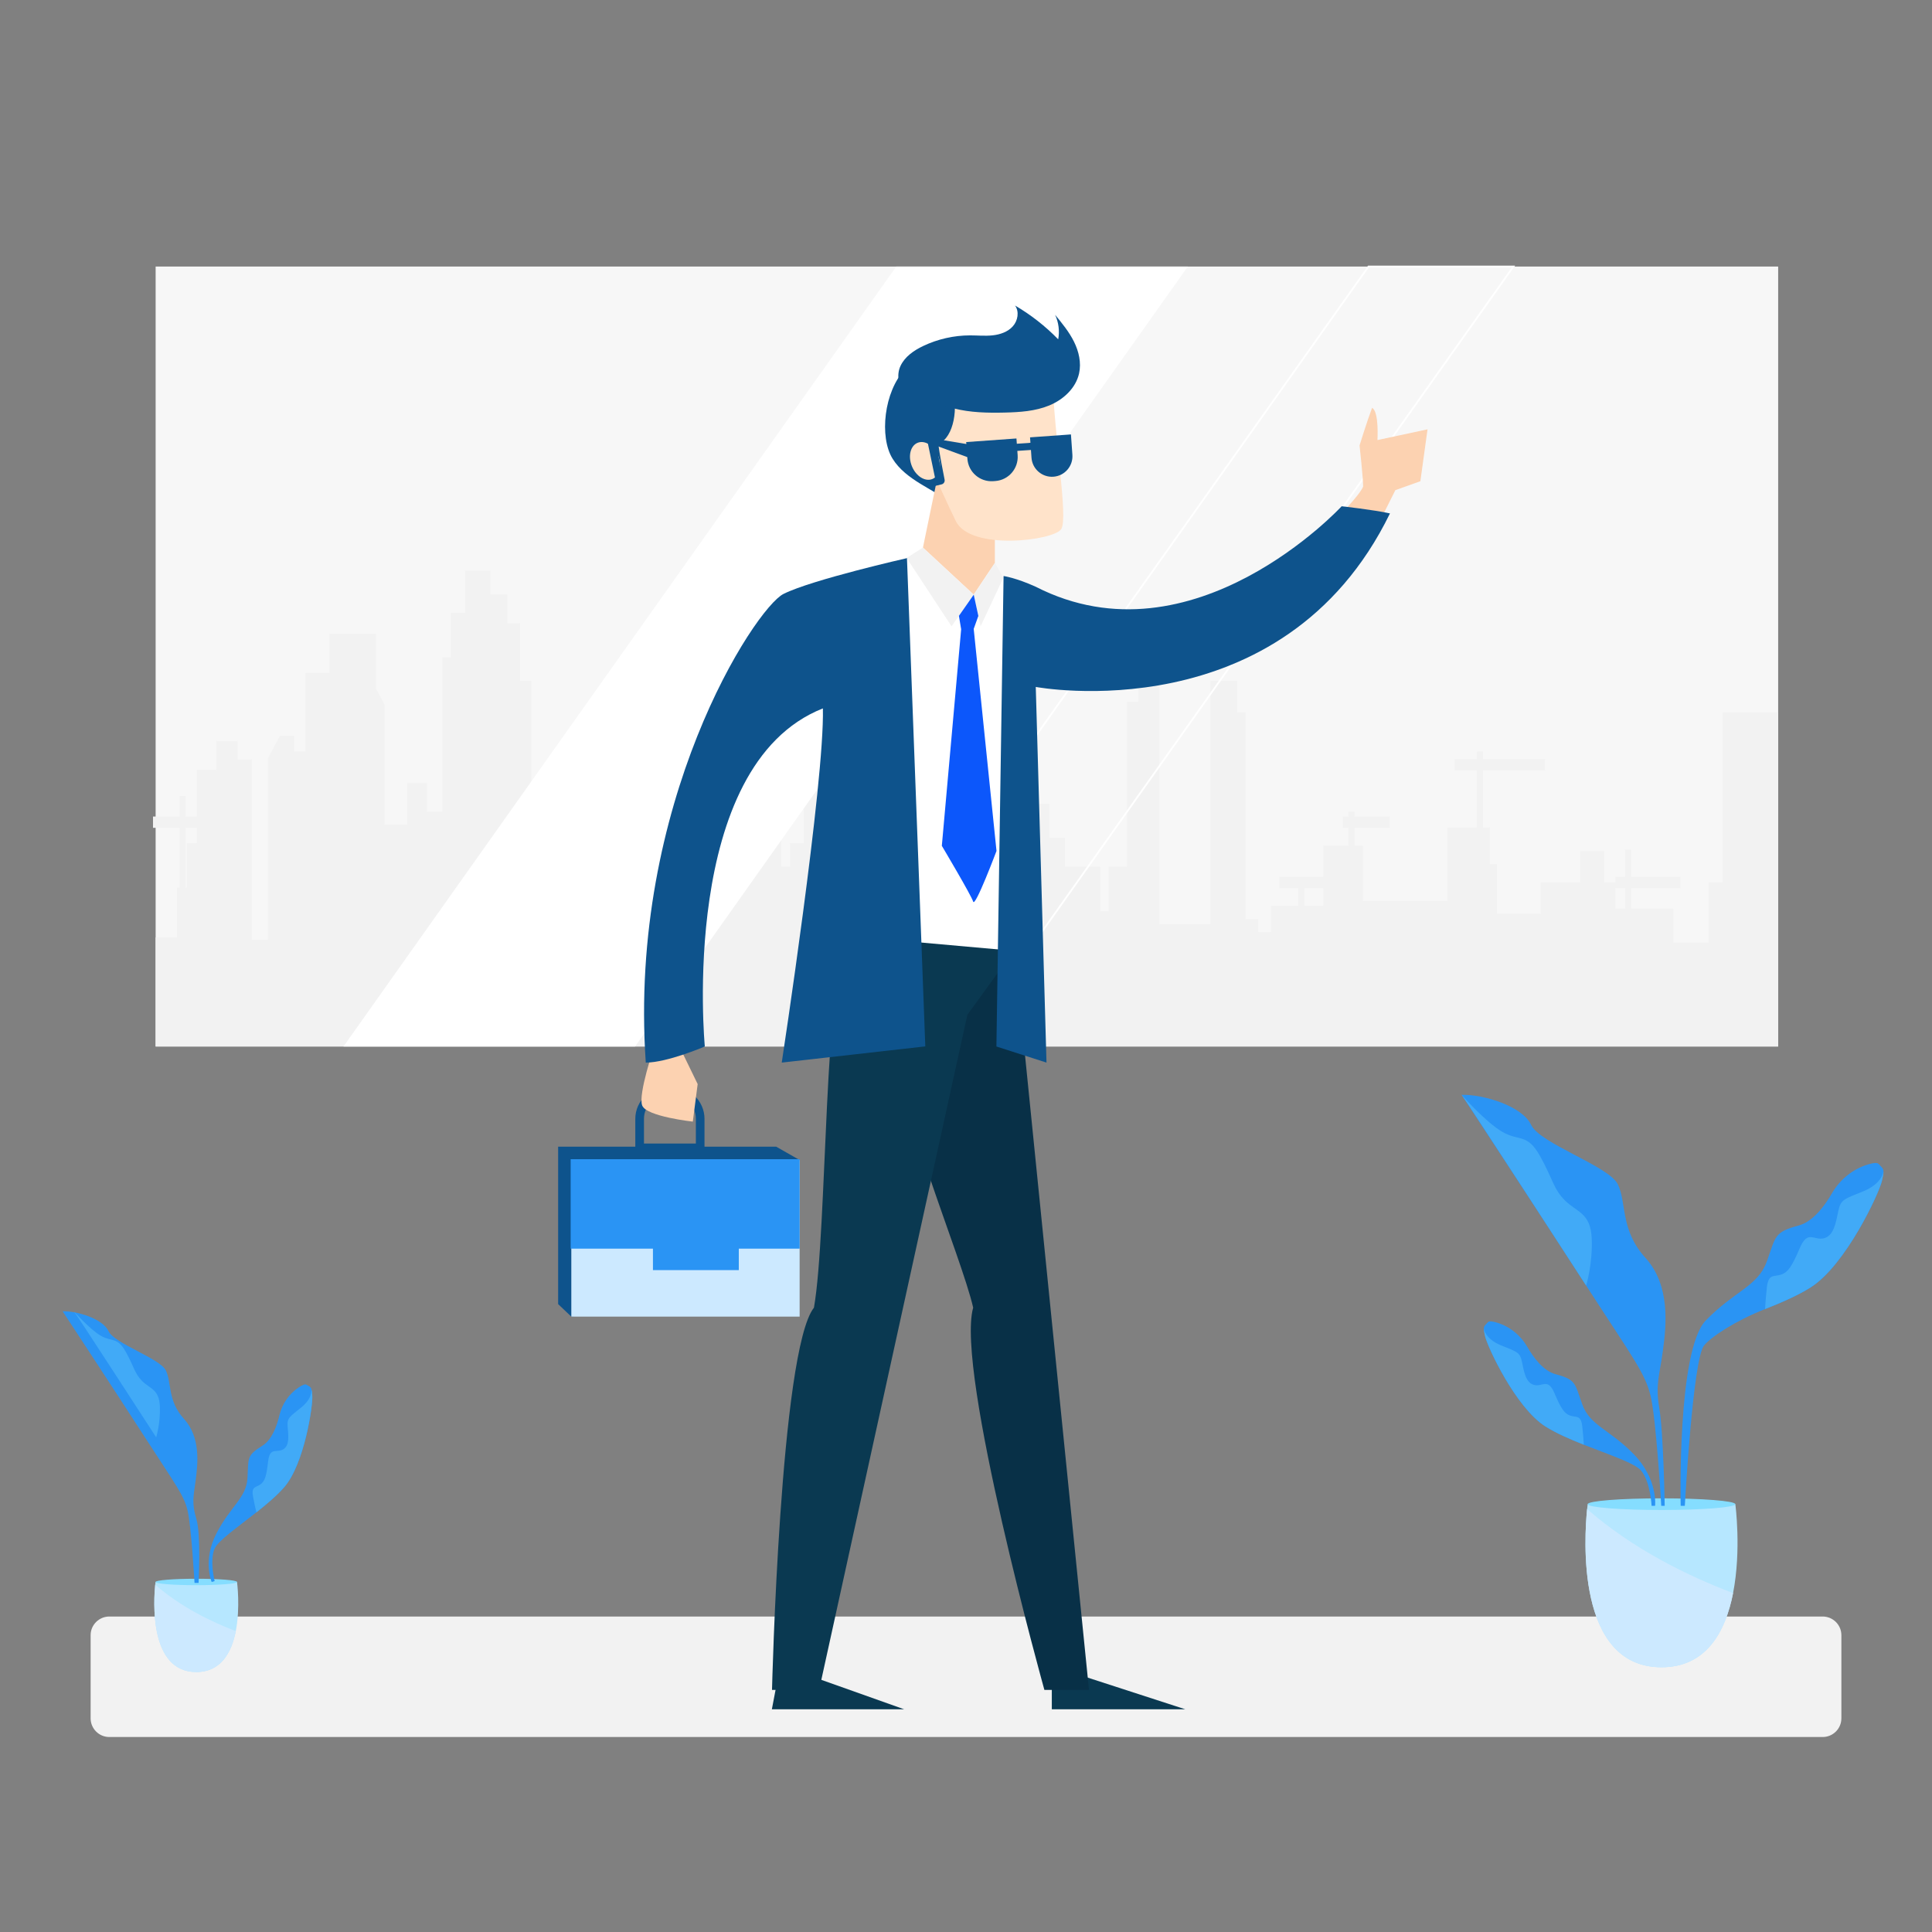
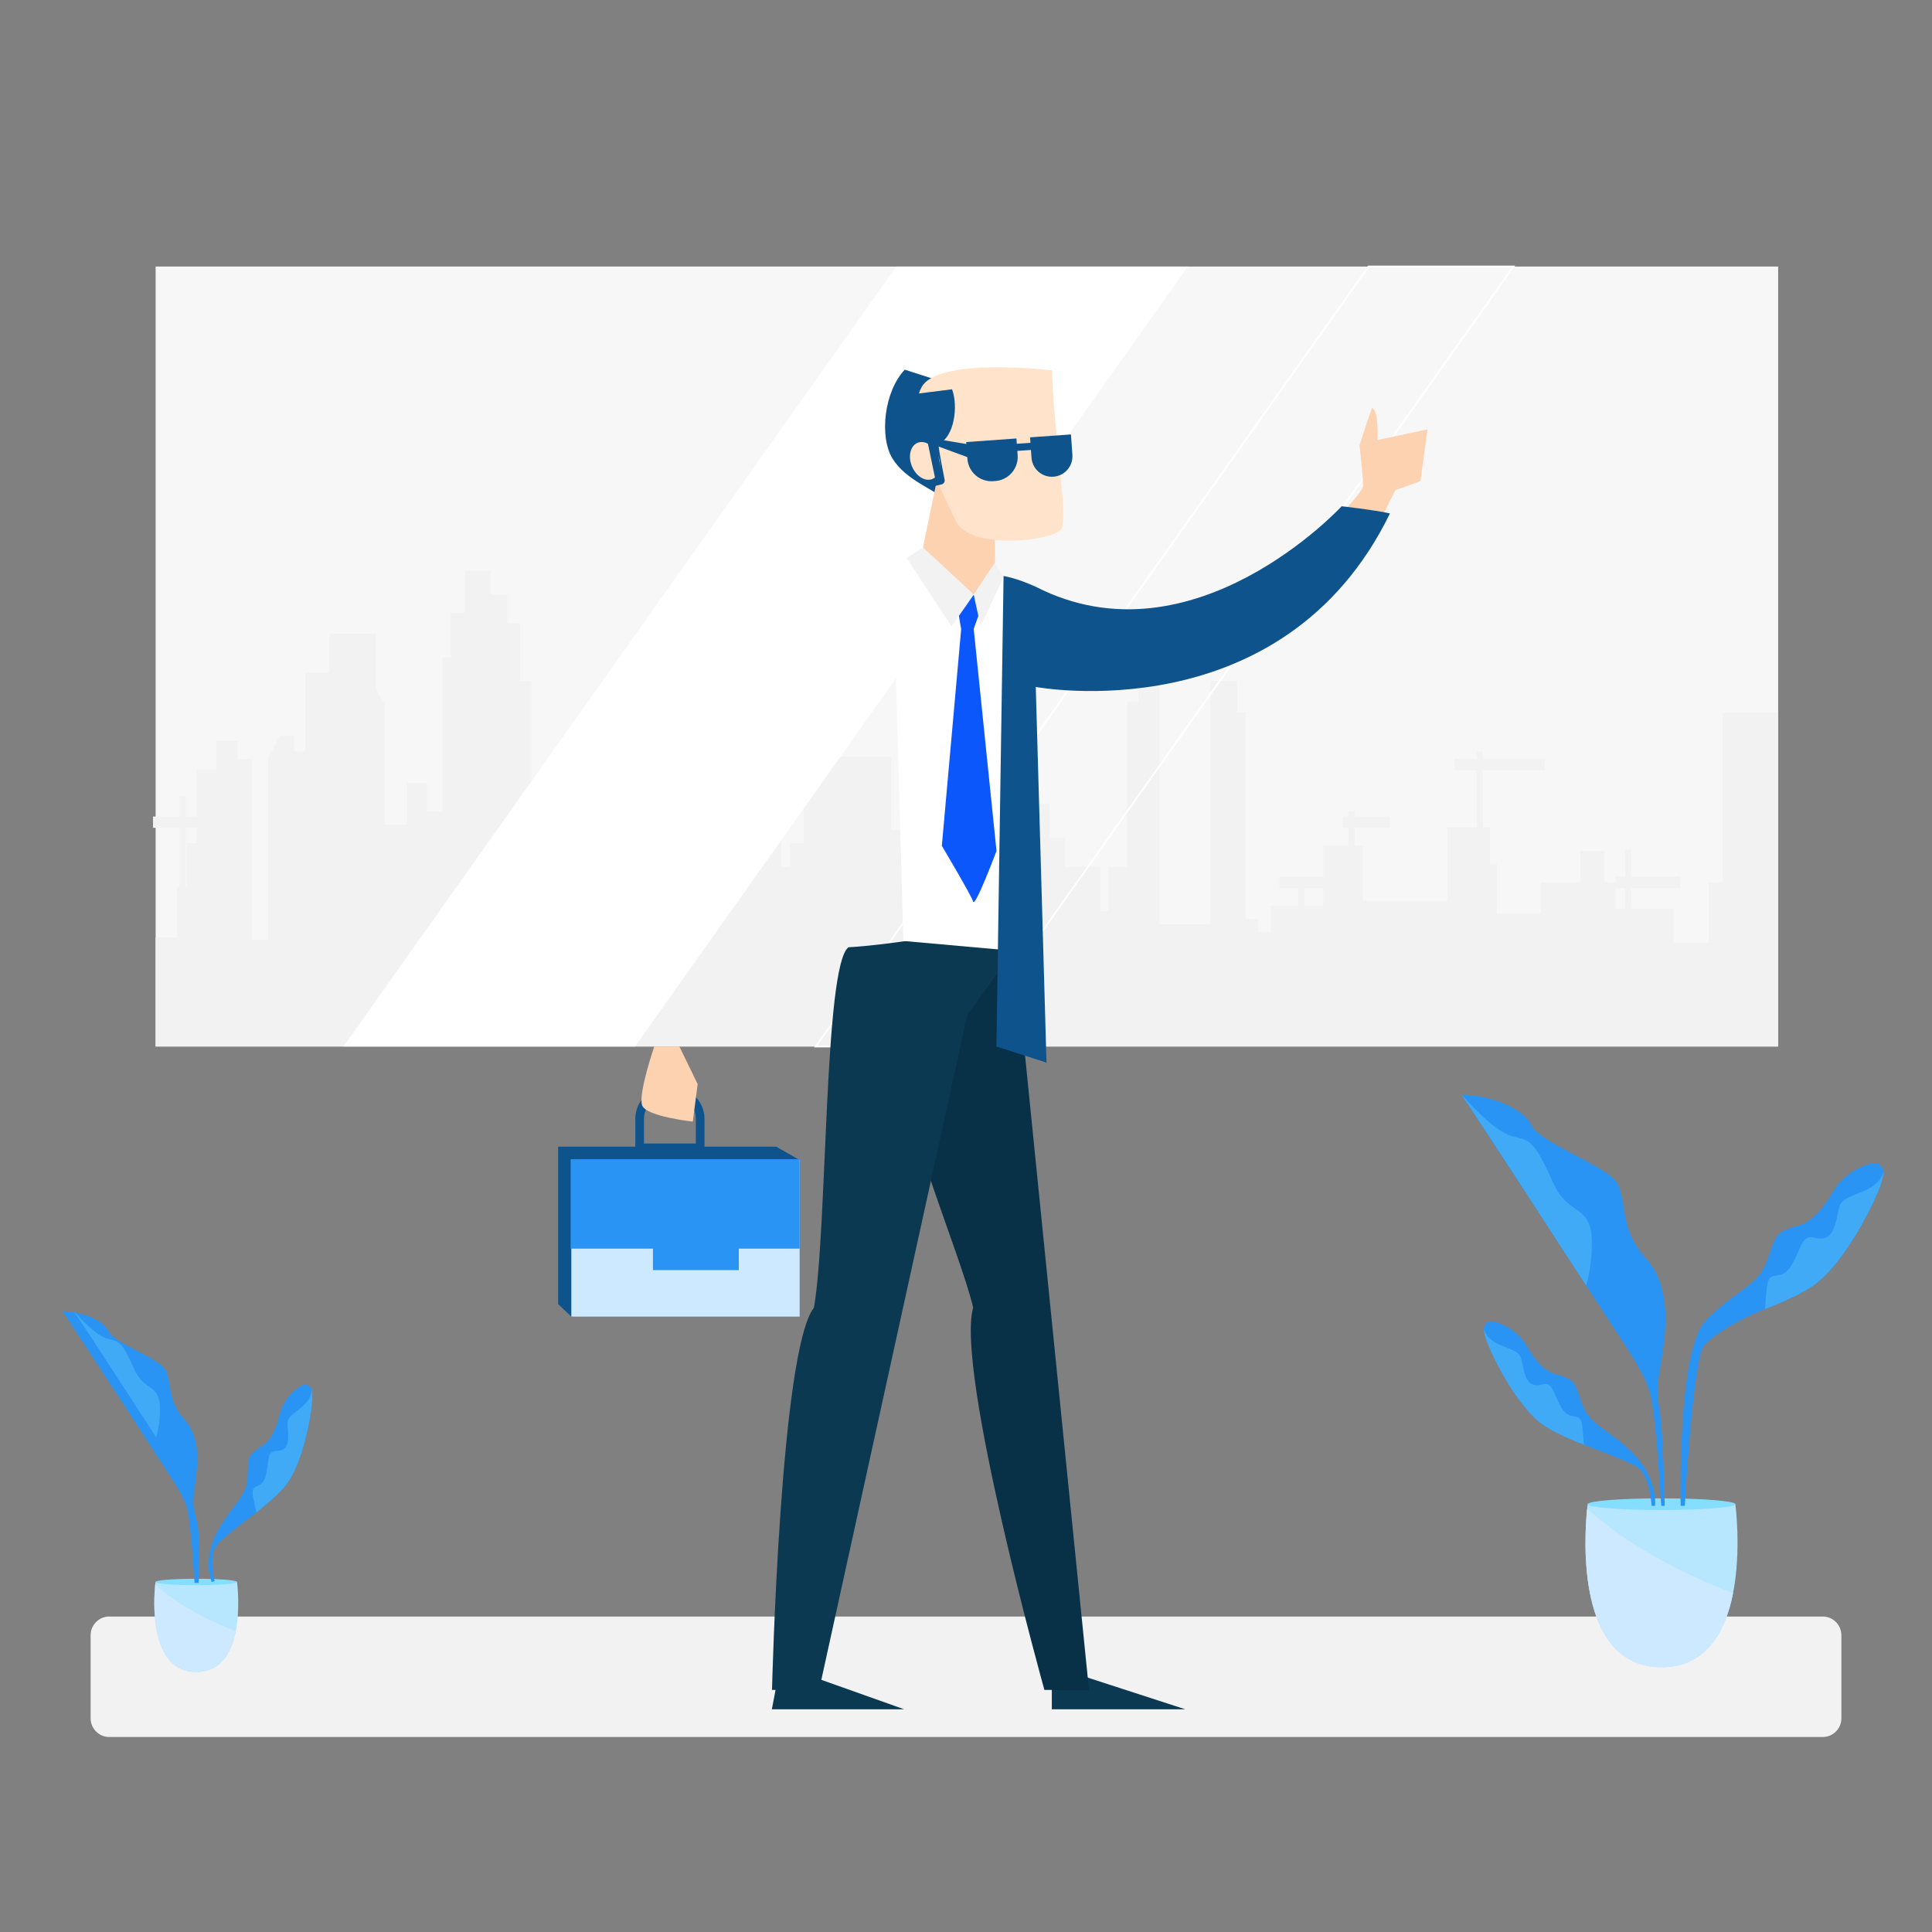
<svg xmlns="http://www.w3.org/2000/svg" version="1.1" id="Layer_2" x="0px" y="0px" viewBox="0 0 1080 1080" style="enable-background:new 0 0 1080 1080;" xml:space="preserve">
  <rect x="0" y="0" width="1080" height="1080" fill="#808080" stroke="none" />
  <style type="text/css">
	.st0{fill:#F7F7F7;}
	.st1{fill:#F2F2F2;}
	.st2{fill:#FFFFFF;}
	.st3{fill:none;stroke:#FFFFFF;stroke-miterlimit:10;}
	.st4{fill:#0E538C;}
	.st5{fill:#CCE9FF;}
	.st6{fill:#2A94F4;}
	.st7{fill:#FCD2B1;}
	.st8{fill:#0A3951;}
	.st9{fill:#083047;}
	.st10{fill:#FFE3CA;}
	.st11{fill:#0c57fb;}
	.st12{fill:#B6E7FF;}
	.st13{fill:#85DDFF;}
	.st14{fill:#41AAF7;}
</style>
  <g>
    <rect x="87" y="149" class="st0" width="907" height="436" />
    <path class="st1" d="M963.03,398.16v95.1h-7.89v33.66h-19.73V507.9h-23.55v-11.48h27.49v-6.31h-27.49v-15.13h-3.4v15.13h-5.4v3.15   h-6.32v-17.55h-13.41v17.55h-22.1v17.56h-24.46v-27.8h-3.95v-20.48H829v-31.96h34.6v-6.31H829v-4.16h-3.4v4.16h-12.5v6.31h12.5   v31.96h-16.45v40.97H761.8v-30.73h-4.61v-10.01h19.61v-6.31h-19.61v-2.78h-3.4v2.78h-3.04v6.31h3.04v10.01h-14.08v17.33h-24.47   v6.31h10.53v10.01h-15.26v14.63h-7.1v-7.31h-7.1V398.16h-4.74V380.6h-14.99v136.07h-28.41V380.6h-11.84v11.71h-6.31v92.17h-10.26   v24.88h-4.73v-24.88H595.3v-16.09h-8.68v-19.02h-7.89v-42.43H566.1v16.09h-31.56v61.45h-16.58V464h-19.72v-40.97h-48.93v48.29   h-7.61v13.16h-5.01v-83.39h-5.53V380.6h-9.47v17.56h-10.26v70.23h-4.73v16.09h-5.52v-49.74h-38.67v40.97h-12.63v17.55h-7.1v10.25   h-7.1V491.8l-4.34-8.04v-18.29H312v42.43h-7.1v-10.25h-7.89V380.6h-6.31v-32.18h-7.1v-16.1h-9.47V319h-14.21v23.56h-7.89v24.88   h-4.73v86.24h-8.68v-16.01h-11.05v23.41h-12.63v-67.31l-4.73-8.78v-30.72h-26.04v21.94h-13.42v43.9h-6.31v-8.78h-7.89l-4.74,8.78   l-2.05,3.8v101.54h-8.99V424.5h-7.9v-10.25h-11.83v16.1h-11.05v26.11h-6.19v-11.48h-3.4v11.48H85.53v6.31h14.87v33.42h-1.46v27.8   H87V585h907V398.16H963.03z M109.99,471.32h-5.52v24.87h-0.67v-33.42h6.19V471.32z M739.71,506.43h-10.53v-10.01h10.53V506.43z    M908.46,507.9h-5.4v-11.48h5.4V507.9z" />
    <polygon class="st2" points="355,585 192,585 501,149 664,149  " />
    <polygon class="st3" points="537,585 456,585 765,149 846,149  " />
  </g>
  <path class="st1" d="M1018.91,971H61.09c-5.74,0-10.43-4.69-10.43-10.43v-46.49c0-5.74,4.69-10.43,10.43-10.43h957.82  c5.74,0,10.43,4.69,10.43,10.43v46.49C1029.34,966.31,1024.65,971,1018.91,971z" />
  <g>
    <g>
      <polygon class="st4" points="428.63,719.41 319.37,736 312,729 312,641 433.89,641 447,648.46   " />
      <rect x="319.37" y="648.46" class="st5" width="127.63" height="87.54" />
      <g>
        <path class="st4" d="M393.82,643.86h-38.68v-18.43c0-10.16,8.68-18.43,19.34-18.43c10.66,0,19.34,8.27,19.34,18.43V643.86z      M359.98,639.25h29.01v-13.82c0-7.62-6.51-13.82-14.5-13.82c-8,0-14.5,6.2-14.5,13.82V639.25z" />
      </g>
      <polygon class="st6" points="447,698 394,698 319,698 319,648 447,648   " />
      <rect x="365" y="686" class="st6" width="48" height="24" />
    </g>
    <path class="st7" d="M768,298l12-24l14-5l4-29l-28,6c0,0,1-16-3-18c-3,8-7,21-7,21s2,18,2,23c-2,5-15,18-15,18L768,298z" />
    <path class="st7" d="M365.73,585c0,0-9.17,26.81-6.73,33s28.29,8.99,28.29,8.99L390,606l-10.22-21H365.73z" />
    <polygon class="st8" points="601.29,935.61 662.55,955.49 587.97,955.49 587.97,935.61  " />
    <polygon class="st8" points="449.47,935.61 505.41,955.49 431.48,955.49 435.27,935.61  " />
    <path class="st9" d="M567.29,533.36l41.46,411.31h-24.93c0,0-49.81-178.67-39.81-213.67c-6.36-28.32-46.55-122.49-37.19-134.47   c9.36-11.98,26.5-74.5,26.5-74.5L567.29,533.36z" />
    <path class="st8" d="M560.87,539.58l-20.1,27.68l-82.88,377.41h-26.33c0,0,4.57-189.77,23.44-213.67   c7.55-42.77,5.49-191.42,19.33-201.48c25.16-1.26,81.8-11.32,81.8-11.32L560.87,539.58z" />
    <path class="st2" d="M565,324l-4,207l-56-5l-6-212c8.23-0.77,37.16-0.21,43-1L565,324z" />
    <g>
      <path class="st4" d="M505.78,206.65c-11.58,12.18-14.34,37.55-6.85,49.72c7.49,12.17,23.62,17.29,30.37,23.59    c9.96-15.55,25.2-27,25.2-27l-12.64-34.16l-17.46-6.15L505.78,206.65z" />
      <polygon class="st7" points="556.13,283.95 556.13,314.69 544.31,332.42 515.93,306.12 527.17,251.67   " />
      <path class="st10" d="M588.05,207.02c1.35,39.15,9.15,82.26,5.2,88.72c-3.95,6.46-50.88,12.36-58.96-4.5    c-8.08-16.86-28.79-58.34-18.97-75.07C525.14,199.45,588.05,207.02,588.05,207.02z" />
      <path class="st4" d="M532.19,217.62c3.53,9.09,1.39,26.98-7.7,30.51c0.68,5.41,2.67,15.6,3.55,20.01c0.24,1.2-0.52,2.37-1.72,2.64    c-2.74,0.62-5.13,1.48-5.24,0.67c-0.15-1.17-13.53-50.73-13.53-50.73L532.19,217.62z" />
      <ellipse transform="matrix(0.926 -0.378 0.378 0.926 -59.094 214.288)" class="st10" cx="516.95" cy="257.85" rx="7.89" ry="10.93" />
      <polygon class="st4" points="523.17,247.11 527,268.07 523.28,269.98 517.25,240.95   " />
    </g>
    <polygon class="st1" points="544.31,332.42 531.93,350.12 506.81,311.89 515.93,306.12  " />
    <polygon class="st1" points="544.31,332.42 548.16,350.12 560.87,322.94 556.13,314.69  " />
    <path class="st11" d="M546.9,344.32l-2.59,7.23l12.74,124.13c0,0-11.97,31.85-13.04,28.33s-17.52-31.19-17.52-31.19l10.8-121.08   l-1.25-7.48l8.28-11.83L546.9,344.32z" />
    <g>
-       <path class="st4" d="M507.14,219.77c-5.02-2.8-6.19-10.01-3.75-15.22c2.44-5.21,7.51-8.68,12.7-11.15    c8.14-3.87,17.14-5.91,26.15-5.92c4.22,0,8.44,0.43,12.64-0.02c4.19-0.45,8.47-1.9,11.29-5.04c2.82-3.13,3.72-8.21,1.25-11.63    c8.84,5.17,16.98,11.55,24.12,18.89c0.87-4.6,0.25-9.46-1.73-13.7c3.89,4.73,7.82,9.51,10.54,14.99    c2.73,5.48,4.19,11.81,2.86,17.79c-1.84,8.27-8.82,14.66-16.65,17.89c-7.83,3.23-16.48,3.78-24.95,3.98    c-9.52,0.22-19.16,0.04-28.39-2.32c-9.23-2.36-16.37-0.81-22.22-8.32L507.14,219.77z" />
-     </g>
+       </g>
    <g>
      <path class="st4" d="M556.36,268.9l-1.14,0.08c-7.44,0.53-13.91-5.07-14.44-12.51l-0.67-9.35l28.09-2.01l0.67,9.35    C569.4,261.91,563.8,268.37,556.36,268.9z" />
      <path class="st4" d="M588.86,266.49L588.86,266.49c-6.31,0.45-11.8-4.3-12.25-10.62l-0.81-11.39l22.86-1.63l0.81,11.39    C599.92,260.55,595.17,266.04,588.86,266.49z" />
      <g>
        <rect x="564.98" y="247.5" transform="matrix(0.998 -0.071 0.071 0.998 -16.33 41.408)" class="st4" width="14.04" height="4" />
      </g>
      <polygon class="st4" points="542,256 514.74,245.97 515.26,244.03 541.94,248.51   " />
    </g>
-     <path class="st4" d="M507,312c0,0-53,12-69,20s-87,117-77,262c12,0,33-9,33-9s-15-157,66-189c1,41-23,198-23,198l80.25-9.06   L507,312z" />
    <path class="st4" d="M561,322l-4,263l28,9l-6-210c0,0,138,26,198-97c-9-2-27-4-27-4s-83,90-171,45C568,323,561,322,561,322z" />
  </g>
  <g>
    <path class="st12" d="M928.79,932.01c25.19,0,35.83-20.12,40.01-41.46c4.73-24.08,1.26-49.71,1.26-49.71h-82.54   c0,0-0.13,0.98-0.31,2.72C885.67,858.72,880.7,932.01,928.79,932.01z" />
    <path class="st13" d="M887.52,840.84c0,1.8,18.48,3.26,41.27,3.26c22.79,0,41.27-1.46,41.27-3.26c0-1.8-18.48-3.26-41.27-3.26   C905.99,837.58,887.52,839.04,887.52,840.84z" />
    <path class="st6" d="M817.03,612.01c0,0,43.53,66.22,69.64,106.64s32.96,48.81,36.07,61.87c3.11,13.06,5.91,61.25,5.91,61.25h1.93   c0,0-0.67-40.9-3.03-54.67c-2.28-13.31,0.16-18.08,2.03-32.07c1.87-13.99,4.35-36.38-9.79-51.92   c-14.15-15.55-10.42-30.78-15.39-41.04c-4.98-10.26-43.53-22.7-48.5-33.27C850.91,618.23,829.15,611.7,817.03,612.01z" />
    <path class="st14" d="M817.03,612.01c0,0,13.68,15.55,23.01,20.83c9.33,5.28,13.68,0.62,20.83,13.37   c7.15,12.75,7.43,18.34,13.97,24.87c6.55,6.53,14.32,6.84,14.94,21.14c0.62,14.3-3.11,26.43-3.11,26.43   S819.82,615.43,817.03,612.01z" />
    <path class="st6" d="M925.2,841.78h-1.95c0,0-0.58-13.24-5.84-19.67c-3.39-4.15-17.8-8.86-32.04-14.5   c-7.84-3.11-15.64-6.5-21.51-10.24c-16.56-10.52-32.34-44.41-33.69-50.45c-0.48-2.1-0.69-3.38-0.68-4.25v-0.02   c0.04-1.62,0.84-1.87,2.23-3.51c0.67-0.79,2.69-0.52,5.15,0.23c7.14,2.18,13.17,7.07,16.9,13.53c3.45,5.98,8.97,13.45,15.73,15.26   c11.69,3.12,10.72,5.06,15.03,16.95c4.3,11.89,15.17,13.83,28.8,27.85C926.95,826.97,925.2,841.78,925.2,841.78z" />
    <path class="st14" d="M885.36,807.6c-7.84-3.11-15.64-6.5-21.51-10.24c-16.56-10.52-32.34-44.41-33.69-50.45   c-0.48-2.1-0.69-3.38-0.68-4.25c0.05,0.4,0.82,5.76,9.44,9.33c8.95,3.69,10.71,3.69,11.87,9.35c1.17,5.64,2.15,11.69,6.82,12.86   c4.67,1.17,7.6-4.09,11.29,4.48c3.7,8.57,5.47,11.49,8.87,12.66c3.4,1.17,5.98-0.58,6.74,6.04   C884.97,801.41,885.23,805.24,885.36,807.6z" />
    <path class="st6" d="M939.51,841.78h2.31c0,0,4.52-81.99,10.74-89.6c4.01-4.91,17.26-13.72,34.13-20.4   c9.29-3.68,18.52-7.7,25.48-12.12c19.61-12.46,38.3-52.6,39.9-59.75c0.57-2.49,0.82-4,0.8-5.04v-0.03c-0.04-1.92-1-2.21-2.64-4.15   c-0.79-0.94-3.18-0.61-6.1,0.27c-8.46,2.58-15.59,8.37-20.02,16.03c-4.09,7.08-10.63,15.93-18.64,18.07   c-13.84,3.7-12.69,5.99-17.8,20.07c-5.09,14.08-17.97,16.37-34.1,32.98C937.43,754.71,939.51,841.78,939.51,841.78z" />
    <path class="st14" d="M986.69,731.77c9.29-3.68,18.52-7.7,25.48-12.12c19.61-12.46,38.3-52.6,39.9-59.75c0.57-2.49,0.82-4,0.8-5.04   c-0.06,0.47-0.97,6.82-11.18,11.05c-10.6,4.37-12.68,4.37-14.06,11.07c-1.38,6.69-2.55,13.84-8.08,15.23   c-5.54,1.38-9-4.84-13.37,5.3c-4.39,10.15-6.48,13.61-10.5,14.99c-4.03,1.38-7.09-0.69-7.99,7.16   C987.15,724.44,986.84,728.98,986.69,731.77z" />
    <g>
      <path class="st5" d="M928.79,932.01c25.19,0,35.83-20.12,40.01-41.46c-24.69-9.36-55.79-24.37-81.59-46.99    C885.67,858.72,880.7,932.01,928.79,932.01z" />
    </g>
  </g>
  <g>
    <path class="st12" d="M109.72,934.67c13.91,0,19.78-11.11,22.09-22.89c2.61-13.29,0.69-27.44,0.69-27.44H86.94   c0,0-0.07,0.54-0.17,1.5C85.92,894.2,83.17,934.67,109.72,934.67z" />
    <path class="st13" d="M86.94,884.33c0,1,10.2,1.8,22.79,1.8c12.58,0,22.79-0.81,22.79-1.8c0-1-10.2-1.8-22.79-1.8   C97.14,882.53,86.94,883.34,86.94,884.33z" />
    <path class="st6" d="M35,733.01c0,0,28.77,43.76,46.02,70.48s21.78,32.26,23.83,40.89c2.06,8.63,3.9,40.48,3.9,40.48h2.26   c0,0,1.44-26.92-1.23-35.75c-2.67-8.83-1.64-12.33-0.41-21.57c1.23-9.25,2.88-24.04-6.47-34.31c-9.35-10.27-6.88-20.34-10.17-27.12   c-3.29-6.78-28.77-15-32.05-21.98C57.4,737.12,43.01,732.8,35,733.01z" />
    <path class="st14" d="M41.29,733.01c0,0,9.04,10.27,15.2,13.77c6.16,3.49,9.04,0.41,13.77,8.83c4.73,8.42,4.91,12.12,9.23,16.44   c4.33,4.31,9.46,4.52,9.87,13.97c0.41,9.45-2.05,17.46-2.05,17.46S43.14,735.27,41.29,733.01z" />
    <path class="st6" d="M118.33,884.33l1.65-0.49c0,0-2.86-11.32-0.04-18.08c1.81-4.36,12.78-11.98,23.38-20.35   c5.83-4.61,11.56-9.44,15.57-14.08c11.32-13.07,16.06-45.67,15.68-51.11c-0.13-1.9-0.27-3.03-0.5-3.76l-0.01-0.02   c-0.44-1.36-1.18-1.37-2.77-2.39c-0.76-0.5-2.4,0.24-4.29,1.5c-5.48,3.64-9.33,9.29-10.84,15.7c-1.4,5.92-4.17,13.62-9.42,16.86   c-9.08,5.59-7.77,6.98-8.4,18.11c-0.62,11.12-9.31,15.51-17.26,30.79C113.11,872.28,118.33,884.33,118.33,884.33z" />
    <path class="st14" d="M143.32,845.41c5.83-4.61,11.56-9.44,15.57-14.08c11.32-13.07,16.06-45.67,15.68-51.11   c-0.13-1.9-0.27-3.03-0.5-3.76c0.06,0.35,0.77,5.07-5.61,10.26c-6.62,5.38-8.1,5.83-7.66,10.9c0.44,5.06,1.14,10.41-2.51,12.58   c-3.65,2.17-7.45-1.53-8.4,6.63c-0.96,8.17-1.71,11.08-4.29,12.93c-2.58,1.85-5.2,1.02-4.16,6.81   C142.08,840.08,142.83,843.38,143.32,845.41z" />
    <g>
      <path class="st5" d="M109.72,934.67c13.91,0,19.78-11.11,22.09-22.89c-13.63-5.17-30.8-13.46-45.04-25.94    C85.92,894.2,83.17,934.67,109.72,934.67z" />
    </g>
  </g>
</svg>